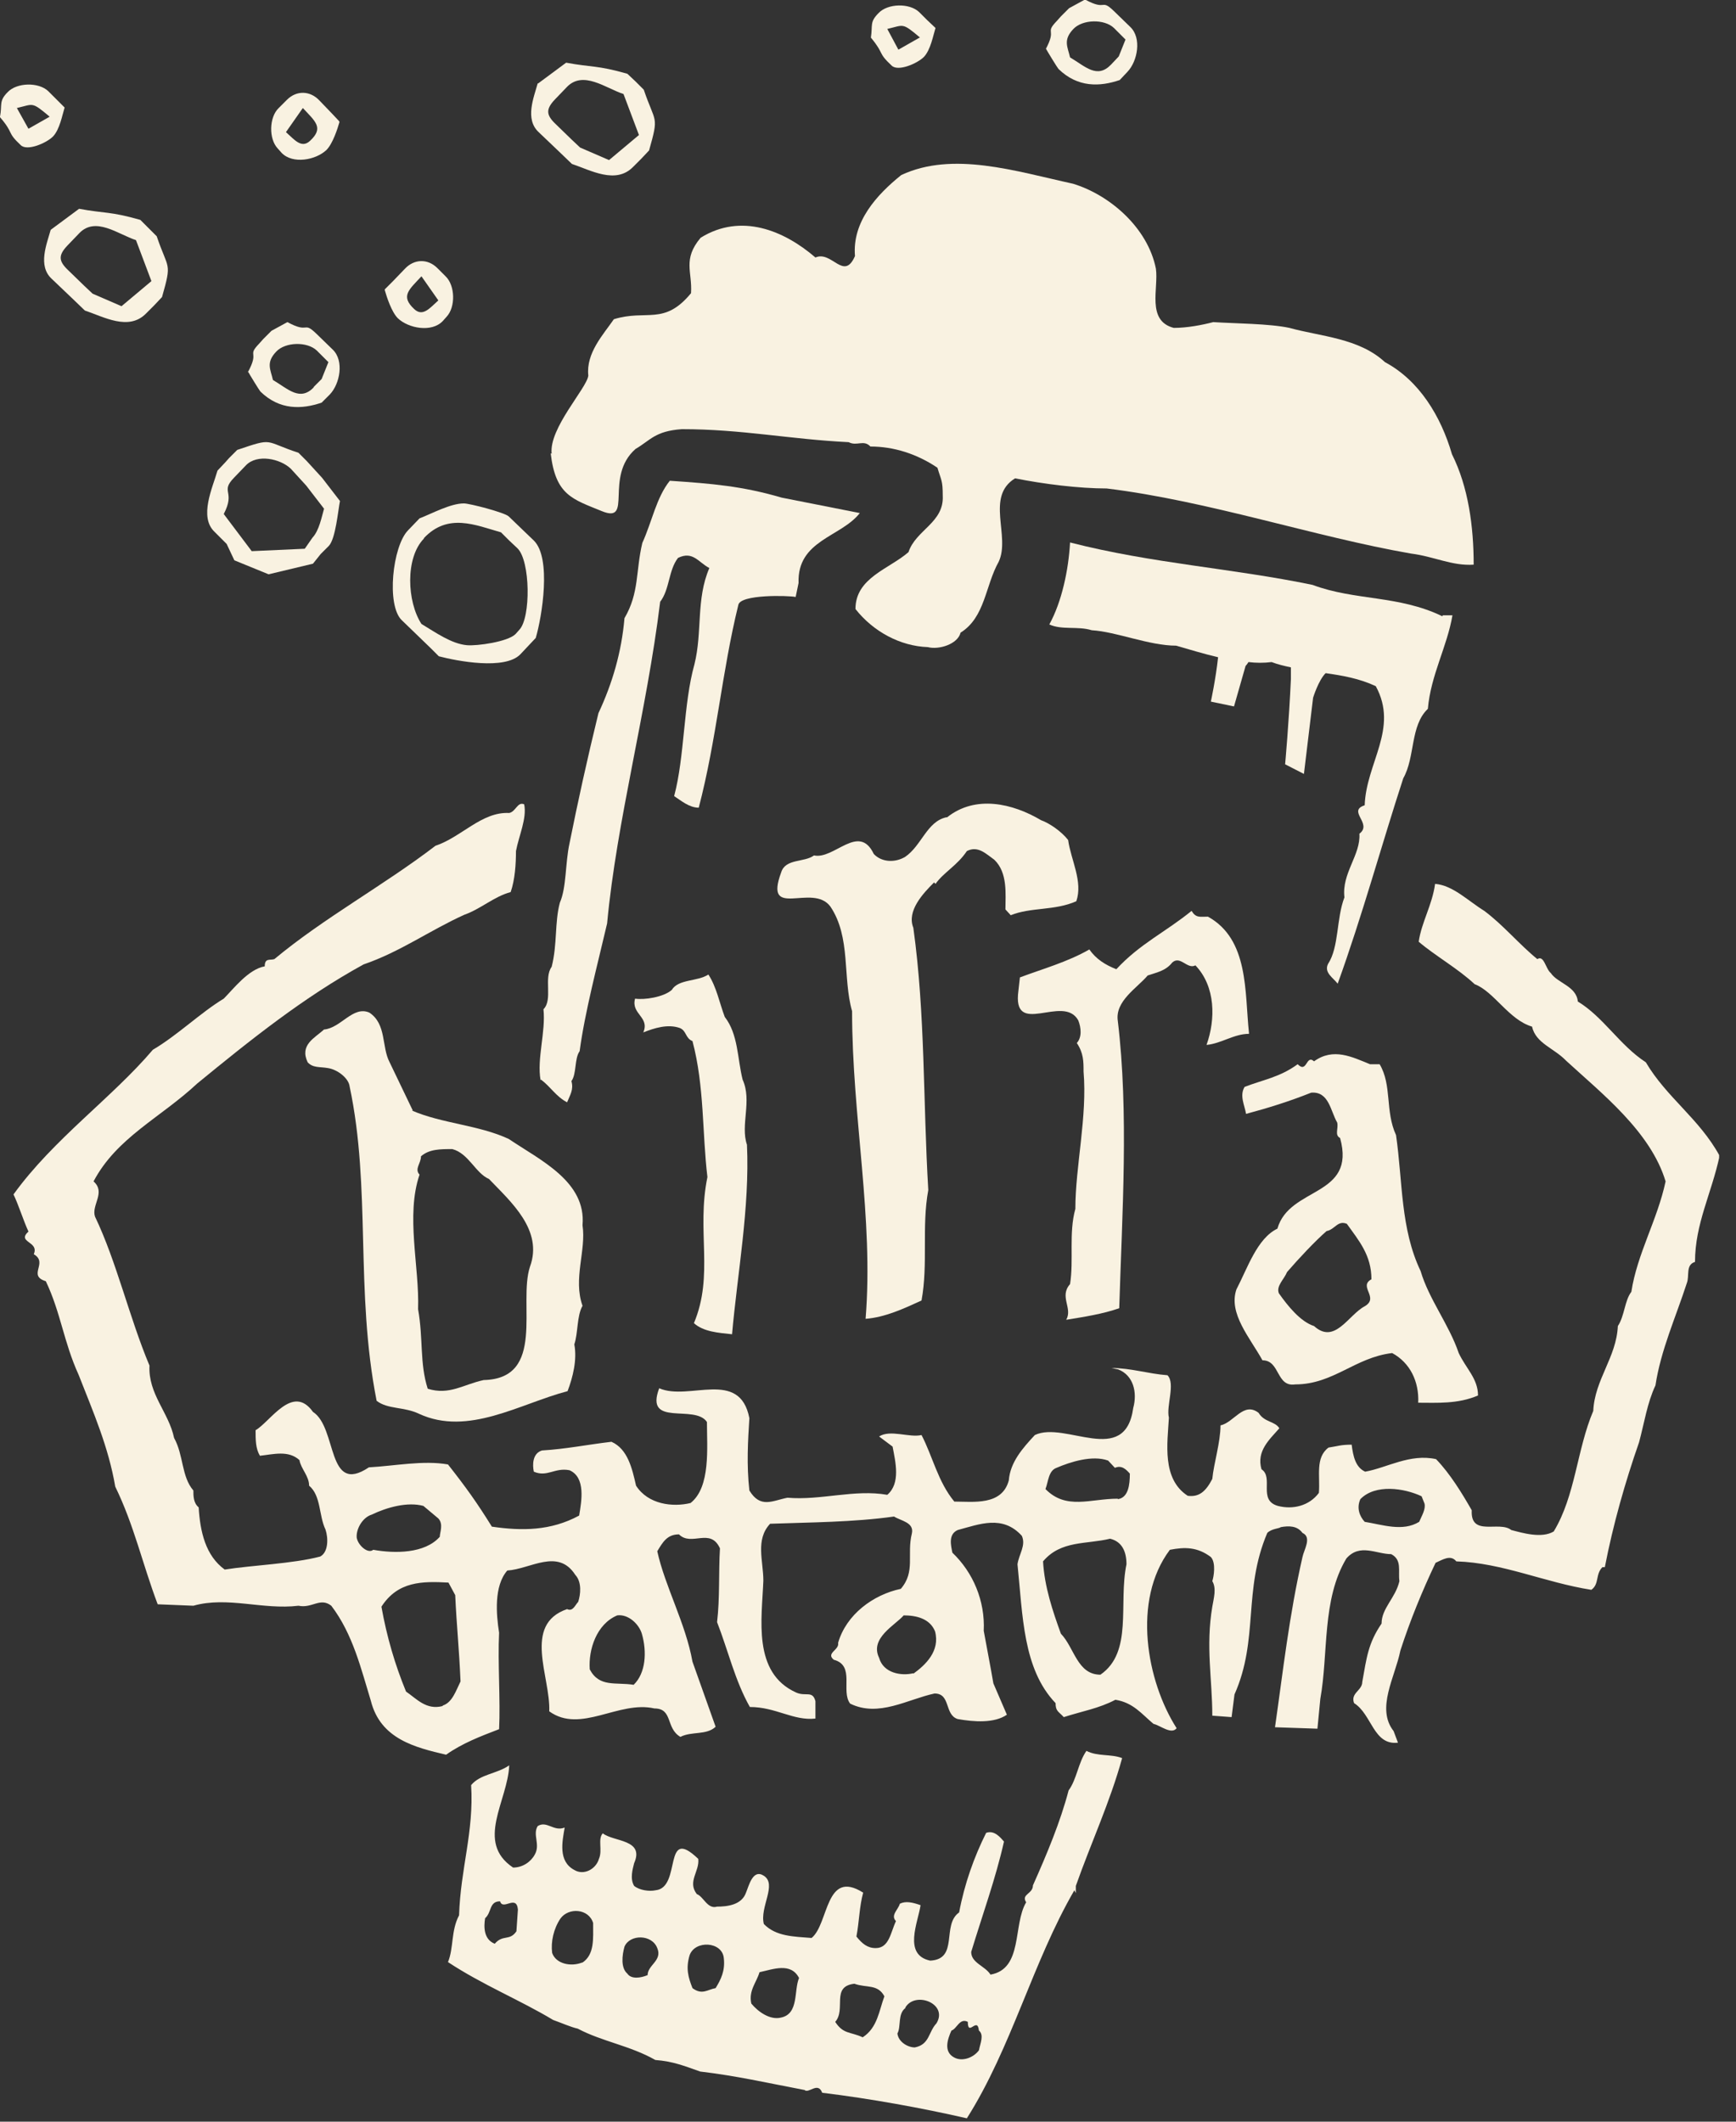
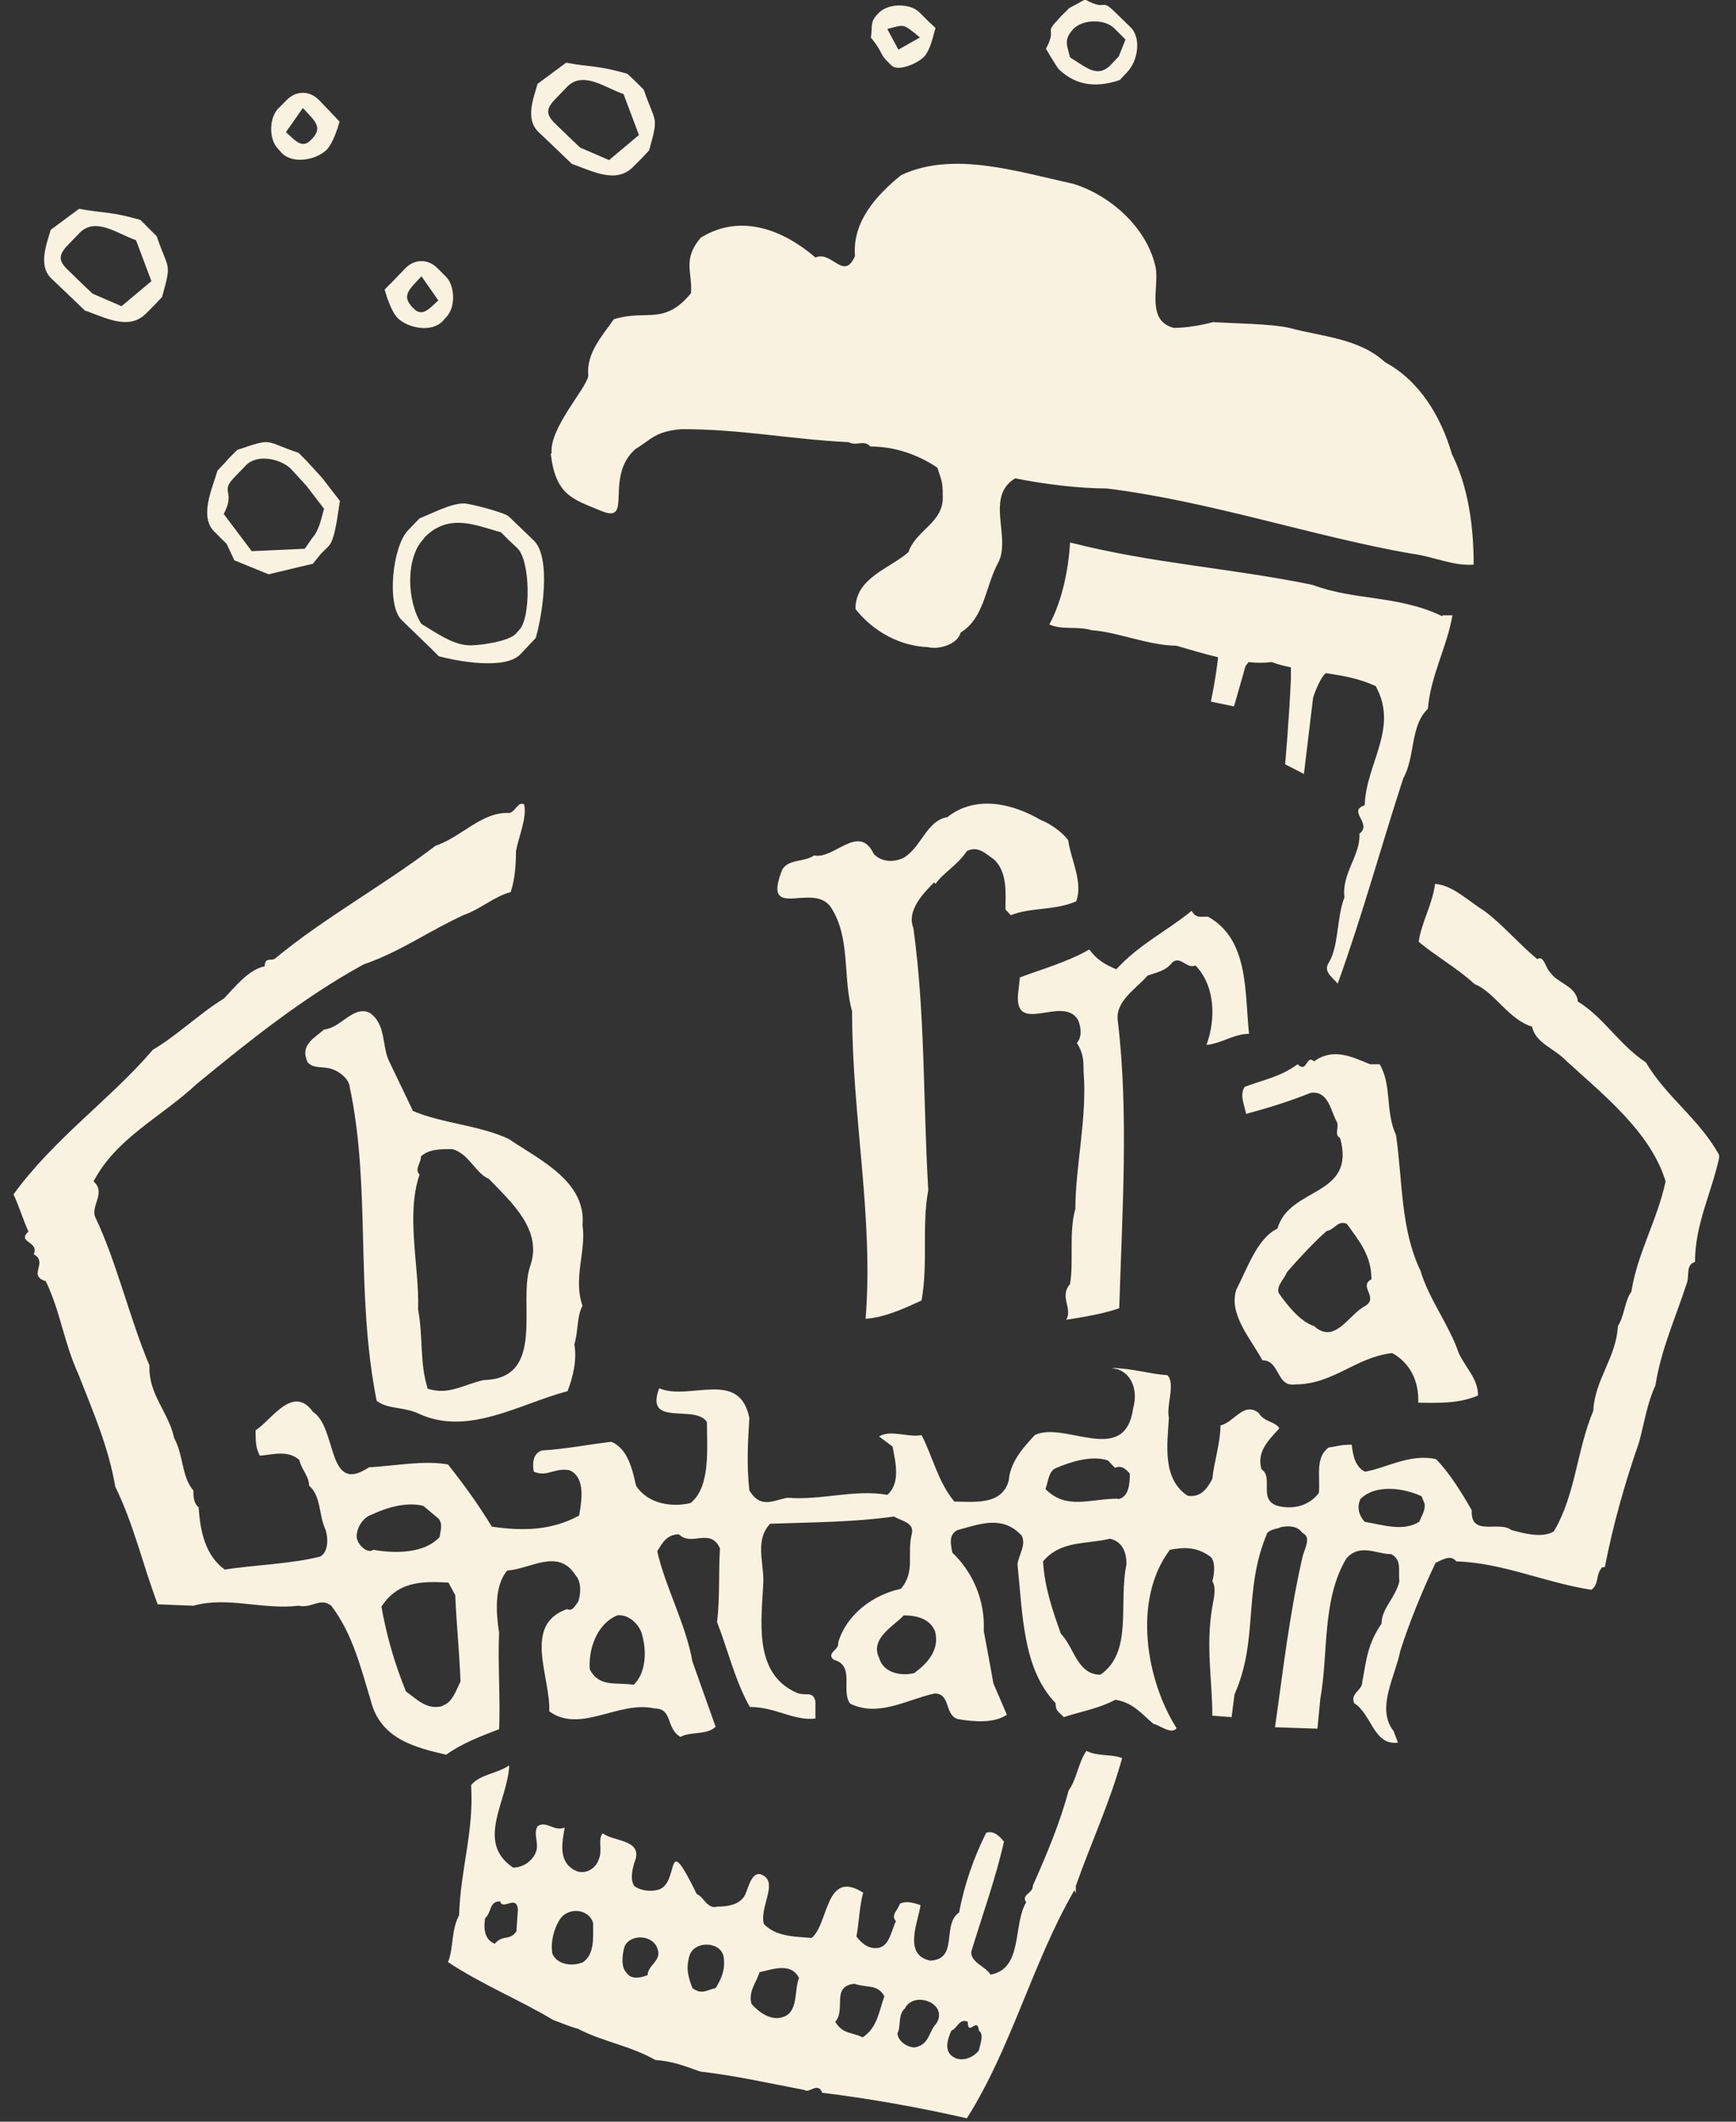
<svg xmlns="http://www.w3.org/2000/svg" width="36" height="44" viewBox="0 0 36 44" fill="none">
  <rect x="0" y="0" width="36" height="44" fill="#333333" stroke="none" />
  <g clip-path="url(#clip0_651_199)">
    <path d="M11.42 9.4C11.52 10.27 11.87 10.35 12.48 10.6C13.14 10.87 12.52 9.89 13.18 9.31C13.49 9.13 13.58 8.94 14.14 8.9C15.38 8.9 16.38 9.11 17.6 9.17C17.77 9.26 17.91 9.11 18.05 9.26C18.53 9.26 19.01 9.41 19.44 9.7C19.52 9.97 19.55 9.96 19.55 10.28C19.58 10.84 18.99 10.99 18.84 11.45C18.44 11.8 17.74 11.98 17.74 12.63C18.11 13.1 18.67 13.4 19.24 13.42C19.47 13.48 19.86 13.36 19.92 13.12C20.43 12.8 20.43 12.15 20.71 11.65C20.96 11.12 20.43 10.3 21.05 9.92C21.65 10.04 22.38 10.13 22.95 10.13C25.07 10.39 27.25 11.13 29.26 11.48C29.74 11.54 30.11 11.74 30.56 11.71C30.56 10.92 30.45 10.1 30.11 9.42C29.88 8.63 29.43 7.89 28.72 7.51C28.18 7.01 27.39 6.98 26.74 6.8C26.32 6.71 25.61 6.71 25.16 6.68C24.93 6.74 24.62 6.8 24.34 6.8C23.77 6.65 24.03 5.98 23.97 5.57C23.8 4.72 23.01 4.04 22.25 3.81C21.06 3.55 19.76 3.13 18.69 3.63C18.18 4.04 17.67 4.6 17.73 5.31C17.5 5.84 17.25 5.19 16.91 5.34C16.26 4.78 15.37 4.41 14.53 4.93C14.15 5.38 14.36 5.64 14.33 6.08C13.77 6.76 13.41 6.41 12.73 6.62C12.51 6.94 12.15 7.32 12.2 7.79C12.17 8.05 11.38 8.88 11.44 9.41" fill="#F9F2E1" />
-     <path d="M11.22 22.39C11.42 22.54 11.53 22.74 11.76 22.86C11.82 22.71 11.9 22.6 11.85 22.42C11.96 22.27 11.91 21.95 12.02 21.8C12.13 20.98 12.39 20.01 12.59 19.15C12.79 17.01 13.41 14.77 13.69 12.48C13.89 12.22 13.86 11.83 14.06 11.57C14.37 11.42 14.48 11.66 14.71 11.78C14.43 12.43 14.57 13.1 14.4 13.78C14.17 14.6 14.2 15.69 13.98 16.51C14.12 16.6 14.29 16.75 14.49 16.75C14.86 15.34 14.97 13.93 15.31 12.55C15.34 12.32 16.36 12.35 16.5 12.38L16.56 12.09C16.53 11.2 17.44 11.14 17.83 10.64L16.21 10.32C15.39 10.08 14.77 10.03 13.89 9.97C13.61 10.32 13.52 10.82 13.32 11.26C13.18 11.85 13.26 12.29 12.95 12.82C12.89 13.52 12.7 14.17 12.41 14.79C12.18 15.73 11.98 16.64 11.81 17.49C11.72 17.9 11.75 18.4 11.61 18.72C11.5 19.13 11.56 19.58 11.44 20.05C11.27 20.28 11.47 20.73 11.27 20.93C11.32 21.4 11.13 21.96 11.21 22.4" fill="#F9F2E1" />
    <path d="M29.43 31.56C29.09 31.77 28.67 31.62 28.3 31.56C28.19 31.44 28.13 31.27 28.21 31.09C28.52 30.77 29.12 30.86 29.48 31.03L29.54 31.18C29.57 31.3 29.48 31.44 29.43 31.56ZM23.18 31.08C22.61 31.08 22.11 31.32 21.68 30.88C21.74 30.73 21.74 30.5 21.91 30.44C22.19 30.32 22.65 30.17 22.98 30.29L23.12 30.44C23.26 30.38 23.35 30.47 23.43 30.56C23.43 30.79 23.4 31.06 23.18 31.09V31.08ZM22.82 34.73C22.34 34.73 22.28 34.17 22 33.88C21.83 33.41 21.66 32.91 21.63 32.38C22 31.94 22.53 32.03 23.02 31.91C23.27 31.97 23.36 32.18 23.36 32.44C23.19 33.26 23.5 34.26 22.82 34.73ZM18.94 34.7C18.69 34.76 18.32 34.7 18.23 34.38C18.03 33.97 18.57 33.7 18.74 33.5C18.99 33.5 19.28 33.56 19.39 33.83C19.5 34.24 19.19 34.53 18.94 34.71V34.7ZM13.14 34.94C12.77 34.88 12.43 35 12.23 34.62C12.2 34.21 12.37 33.68 12.8 33.5C13.03 33.47 13.25 33.68 13.31 33.88C13.42 34.26 13.39 34.7 13.14 34.94ZM9.18 35.38C8.84 35.47 8.64 35.23 8.42 35.08C8.19 34.52 8.02 33.94 7.91 33.32C8.25 32.79 8.76 32.79 9.3 32.82L9.44 33.08C9.47 33.73 9.52 34.17 9.55 34.87C9.46 35.05 9.38 35.31 9.18 35.37V35.38ZM7.4 31.91C7.37 31.73 7.51 31.47 7.71 31.41C8.02 31.26 8.45 31.14 8.78 31.23L9.09 31.49C9.2 31.61 9.12 31.78 9.12 31.87C8.81 32.22 8.19 32.22 7.74 32.14C7.63 32.23 7.43 32.05 7.4 31.9V31.91ZM33.28 32.5C33.45 31.62 33.7 30.74 33.99 29.91C34.1 29.5 34.16 29.09 34.33 28.73C34.44 28 34.75 27.32 34.98 26.61C35.04 26.46 34.95 26.23 35.15 26.17C35.15 25.38 35.49 24.76 35.66 23.97C35.24 23.2 34.56 22.76 34.13 22.03C33.59 21.68 33.25 21.09 32.72 20.77C32.69 20.45 32.3 20.39 32.16 20.18C32.05 20.09 32.02 19.8 31.88 19.89C31.51 19.59 31.17 19.18 30.78 18.89C30.44 18.68 30.13 18.36 29.76 18.33C29.7 18.77 29.48 19.12 29.42 19.53C29.76 19.82 30.24 20.09 30.58 20.41C30.98 20.56 31.29 21.15 31.77 21.29C31.85 21.64 32.22 21.73 32.48 22C33.22 22.68 34.23 23.47 34.54 24.5C34.37 25.3 33.95 26 33.83 26.79C33.69 26.97 33.69 27.29 33.55 27.5C33.52 28.15 33.07 28.61 33.04 29.26C32.7 30.06 32.67 31.02 32.22 31.76C31.97 31.91 31.57 31.79 31.34 31.73C31.09 31.53 30.49 31.88 30.52 31.32C30.32 30.97 30.07 30.56 29.78 30.26C29.24 30.14 28.76 30.44 28.31 30.52C28.11 30.43 28.06 30.2 28.03 29.96C27.8 29.96 27.75 29.99 27.55 30.02C27.27 30.23 27.38 30.61 27.35 30.96C27.15 31.23 26.81 31.31 26.5 31.23C26.08 31.11 26.42 30.64 26.16 30.47C26.05 30.09 26.33 29.85 26.53 29.62C26.44 29.47 26.22 29.5 26.1 29.3C25.79 29.06 25.59 29.5 25.31 29.56C25.31 29.91 25.17 30.35 25.14 30.67C25 30.94 24.86 31.05 24.63 31.02C24.09 30.67 24.21 29.93 24.24 29.4C24.18 29.16 24.38 28.69 24.21 28.52C23.81 28.49 23.45 28.37 23.05 28.37L23.19 28.4C23.5 28.52 23.59 28.87 23.5 29.2C23.33 30.43 22.09 29.46 21.46 29.76C21.21 30.03 20.95 30.32 20.92 30.7C20.78 31.23 20.18 31.14 19.79 31.14C19.45 30.73 19.34 30.2 19.11 29.76C18.86 29.82 18.46 29.64 18.23 29.79L18.51 30C18.57 30.32 18.68 30.76 18.4 31C17.72 30.88 17.02 31.12 16.33 31.06C16.02 31.12 15.77 31.29 15.54 30.91C15.48 30.38 15.51 29.88 15.54 29.41C15.34 28.38 14.29 29.06 13.67 28.79C13.36 29.61 14.41 29.11 14.66 29.49C14.66 30.02 14.74 30.84 14.32 31.17C13.95 31.26 13.44 31.2 13.19 30.81C13.11 30.46 13.02 30.05 12.68 29.9C12.17 29.96 11.74 30.05 11.24 30.08C11.04 30.14 11.04 30.38 11.07 30.52C11.35 30.64 11.5 30.43 11.81 30.49C12.15 30.64 12.06 31.13 12.01 31.43C11.42 31.75 10.82 31.75 10.2 31.66C9.89 31.16 9.66 30.84 9.29 30.37C8.78 30.28 8.19 30.4 7.65 30.43C6.77 31.02 7 29.61 6.49 29.28C6.07 28.69 5.61 29.48 5.3 29.66C5.3 29.86 5.3 30.04 5.39 30.19C5.67 30.16 5.98 30.07 6.21 30.28C6.24 30.46 6.41 30.61 6.41 30.81C6.66 31.02 6.61 31.43 6.75 31.72C6.81 31.9 6.81 32.19 6.64 32.28C6.07 32.43 5.22 32.46 4.66 32.55C4.26 32.26 4.15 31.76 4.12 31.26C4.01 31.17 4.01 31.02 4.01 30.91C3.76 30.62 3.81 30.18 3.61 29.82C3.5 29.29 3.07 28.91 3.1 28.32C2.68 27.32 2.42 26.17 1.97 25.23C1.89 24.99 2.2 24.73 1.94 24.5C2.42 23.59 3.33 23.18 4.09 22.47C5.2 21.56 6.3 20.68 7.54 20C8.3 19.74 8.92 19.29 9.63 18.97C9.97 18.85 10.25 18.59 10.59 18.5C10.68 18.24 10.7 17.91 10.7 17.65C10.76 17.33 10.93 16.97 10.87 16.68C10.73 16.62 10.7 16.83 10.56 16.86C9.99 16.83 9.57 17.36 9.03 17.54C7.96 18.36 6.71 19.04 5.69 19.89C5.6 19.92 5.49 19.86 5.49 20.04C5.15 20.1 4.84 20.51 4.64 20.71C4.16 21 3.68 21.47 3.17 21.77C2.32 22.77 1.11 23.62 0.28 24.77C0.39 25 0.48 25.3 0.59 25.54C0.34 25.77 0.82 25.74 0.7 26.01C1.01 26.19 0.56 26.45 0.95 26.57C1.26 27.22 1.32 27.83 1.63 28.51C1.94 29.3 2.25 30.01 2.39 30.83C2.78 31.63 2.95 32.42 3.27 33.27L4.01 33.3C4.72 33.1 5.45 33.39 6.19 33.3C6.47 33.36 6.64 33.12 6.87 33.3C7.32 33.89 7.49 34.62 7.69 35.27C7.89 36.07 8.62 36.24 9.25 36.39C9.59 36.15 9.96 36.01 10.35 35.86C10.38 35.27 10.32 34.48 10.35 33.86C10.29 33.48 10.24 32.89 10.52 32.57C11 32.54 11.57 32.1 11.93 32.66C12.07 32.81 12.04 33.07 11.99 33.22C11.93 33.28 11.88 33.43 11.76 33.37C10.83 33.69 11.42 34.78 11.39 35.49C12.04 35.96 12.83 35.26 13.57 35.43C13.96 35.43 13.8 35.84 14.11 36.02C14.34 35.9 14.65 35.99 14.84 35.81L14.36 34.46C14.22 33.67 13.79 32.9 13.63 32.17C13.74 31.99 13.83 31.82 14.08 31.82C14.34 32.08 14.73 31.67 14.93 32.11C14.9 32.61 14.93 33.14 14.87 33.64C15.1 34.23 15.24 34.85 15.55 35.4C16.09 35.4 16.45 35.69 16.91 35.64V35.28C16.85 35.05 16.71 35.19 16.51 35.1C15.6 34.69 15.8 33.57 15.83 32.78C15.83 32.37 15.66 31.93 15.97 31.6C16.79 31.57 17.69 31.57 18.54 31.45C18.68 31.54 18.96 31.57 18.91 31.8C18.8 32.24 18.99 32.59 18.68 32.95C18.11 33.07 17.55 33.48 17.38 34.07C17.41 34.22 17.12 34.28 17.29 34.42C17.74 34.54 17.43 35.07 17.63 35.33C18.22 35.62 18.82 35.24 19.38 35.12C19.72 35.12 19.58 35.56 19.86 35.65C20.2 35.71 20.62 35.74 20.88 35.56L20.6 34.91C20.54 34.56 20.46 34.15 20.4 33.82C20.43 33.2 20.18 32.61 19.75 32.2C19.72 32.05 19.66 31.82 19.86 31.73C20.31 31.61 20.79 31.41 21.19 31.85C21.28 32.05 21.13 32.23 21.1 32.44C21.21 33.5 21.21 34.61 21.89 35.32C21.89 35.49 21.95 35.49 22.06 35.61C22.43 35.49 22.79 35.43 23.13 35.25C23.5 35.31 23.67 35.54 23.92 35.75C24.06 35.78 24.29 35.98 24.4 35.84C23.78 34.87 23.47 33.19 24.26 32.14C24.57 32.08 24.83 32.08 25.11 32.29C25.22 32.41 25.17 32.7 25.14 32.79C25.23 32.94 25.17 33.14 25.14 33.32C25 34.15 25.14 34.82 25.14 35.58L25.54 35.61L25.6 35.14C26.11 33.99 25.77 32.99 26.28 31.79C26.37 31.7 26.53 31.7 26.56 31.67C26.73 31.64 26.9 31.64 27.01 31.79C27.21 31.88 27.04 32.14 27.01 32.29C26.73 33.52 26.61 34.64 26.44 35.82L27.32 35.85L27.38 35.23C27.55 34.29 27.41 33.17 27.92 32.32C28.2 32 28.54 32.23 28.85 32.23C29.08 32.35 28.99 32.58 29.02 32.79C28.94 33.14 28.65 33.35 28.65 33.67C28.37 34.08 28.34 34.38 28.25 34.88C28.25 35.06 28 35.11 28.08 35.32C28.45 35.55 28.48 36.2 28.99 36.14L28.9 35.9C28.53 35.43 28.93 34.78 29.04 34.23C29.24 33.61 29.49 33 29.77 32.41C29.91 32.35 30.08 32.23 30.2 32.38C31.16 32.41 32.04 32.82 33 32.97C33.17 32.85 33.08 32.65 33.23 32.5H33.28Z" fill="#F9F2E1" />
    <path d="M19.62 16.95C19.22 17.04 19.11 17.54 18.77 17.77C18.57 17.89 18.29 17.89 18.12 17.71C17.81 17.06 17.3 17.83 16.88 17.74C16.68 17.89 16.29 17.8 16.2 18.09C15.83 19.09 16.85 18.3 17.22 18.8C17.65 19.44 17.47 20.27 17.67 20.97C17.67 23.17 18.12 25.26 17.95 27.35C18.35 27.32 18.74 27.14 19.11 26.97C19.25 26.21 19.11 25.44 19.25 24.68C19.14 22.83 19.19 21.04 18.94 19.24C18.8 18.89 19.14 18.53 19.37 18.3L19.4 18.33C19.57 18.09 19.85 17.95 20.05 17.65C20.28 17.53 20.45 17.71 20.62 17.83C20.9 18.1 20.85 18.54 20.85 18.86L20.96 18.98C21.38 18.81 21.87 18.89 22.32 18.69C22.46 18.28 22.21 17.84 22.15 17.42C22.01 17.24 21.76 17.07 21.59 17.01C21 16.66 20.23 16.48 19.64 16.95" fill="#F9F2E1" />
    <path d="M25.9 21.42C25.81 20.57 25.9 19.48 25.05 19.01C24.88 19.01 24.8 19.04 24.71 18.89C24.17 19.33 23.64 19.57 23.15 20.1C22.92 20.01 22.73 19.89 22.59 19.69C22.14 19.95 21.6 20.1 21.15 20.27L21.12 20.54C20.98 21.54 22.05 20.6 22.36 21.16C22.42 21.31 22.44 21.51 22.33 21.63C22.47 21.84 22.47 22.01 22.47 22.22C22.55 23.16 22.3 24.19 22.3 25.07C22.16 25.57 22.27 26.13 22.19 26.63C21.96 26.89 22.25 27.13 22.11 27.37C22.48 27.31 22.87 27.25 23.21 27.13C23.27 25.16 23.41 23.08 23.18 21.17C23.12 20.76 23.58 20.49 23.8 20.23C23.97 20.17 24.17 20.14 24.31 19.96C24.48 19.81 24.62 20.11 24.79 20.02C25.21 20.46 25.21 21.14 25.02 21.67C25.33 21.64 25.59 21.44 25.9 21.44" fill="#F9F2E1" />
-     <path d="M15.18 27.68C15.29 26.42 15.55 25.04 15.49 23.74C15.35 23.33 15.6 22.83 15.4 22.39C15.29 21.95 15.31 21.45 15.03 21.09C14.92 20.8 14.86 20.47 14.69 20.21C14.46 20.36 14.07 20.3 13.93 20.53C13.76 20.68 13.36 20.74 13.17 20.71C13.08 21.03 13.48 21.09 13.34 21.41C13.57 21.32 13.85 21.23 14.1 21.32C14.24 21.38 14.21 21.53 14.36 21.59C14.61 22.53 14.56 23.5 14.67 24.41C14.44 25.53 14.81 26.44 14.39 27.44C14.59 27.62 14.9 27.64 15.18 27.67" fill="#F9F2E1" />
    <path d="M10.99 26.27C10.74 27.03 11.33 28.59 10.03 28.62C9.61 28.71 9.32 28.94 8.87 28.8C8.7 28.27 8.78 27.77 8.67 27.15C8.7 26.27 8.41 25.21 8.7 24.36C8.59 24.24 8.73 24.13 8.73 23.98C8.9 23.83 9.13 23.83 9.38 23.83C9.72 23.92 9.86 24.33 10.14 24.45C10.59 24.92 11.27 25.51 10.99 26.27ZM8.56 23.03L8.08 22.03C7.91 21.71 8.02 21.24 7.66 21C7.32 20.85 7.07 21.32 6.72 21.35C6.52 21.53 6.21 21.67 6.38 22.03C6.49 22.15 6.63 22.12 6.8 22.15C7 22.18 7.23 22.36 7.25 22.53C7.7 24.65 7.36 26.76 7.81 29.05C8.04 29.23 8.38 29.17 8.69 29.32C9.71 29.79 10.78 29.11 11.77 28.85C11.88 28.56 11.97 28.2 11.91 27.88C11.99 27.64 11.96 27.29 12.08 27.08C11.88 26.52 12.16 25.93 12.08 25.41C12.16 24.5 11.2 24.06 10.55 23.62C9.93 23.33 9.16 23.3 8.54 23.03H8.56Z" fill="#F9F2E1" />
    <path d="M28.3 27.09C27.96 27.27 27.68 27.89 27.25 27.5C26.97 27.41 26.71 27.09 26.52 26.82C26.46 26.67 26.63 26.53 26.69 26.38C26.94 26.09 27.28 25.73 27.51 25.53C27.68 25.5 27.74 25.3 27.93 25.38C28.18 25.73 28.44 26.03 28.44 26.53C28.16 26.68 28.61 26.91 28.3 27.09ZM30.65 28.94C30.65 28.59 30.4 28.38 30.25 28.06C30.05 27.47 29.63 26.94 29.46 26.36C29.04 25.48 29.09 24.51 28.95 23.54C28.72 23.04 28.87 22.51 28.61 22.07H28.41C28.04 21.92 27.65 21.72 27.25 22.01C27.08 21.86 27.11 22.27 26.91 22.07C26.54 22.34 26.2 22.39 25.81 22.54C25.7 22.72 25.81 22.92 25.84 23.1C26.29 22.98 26.74 22.84 27.19 22.66C27.56 22.63 27.59 23.04 27.73 23.28C27.76 23.4 27.67 23.54 27.79 23.6C28.13 24.83 26.74 24.6 26.49 25.48C26.07 25.68 25.87 26.3 25.64 26.74C25.47 27.24 25.92 27.74 26.18 28.21C26.55 28.21 26.46 28.77 26.86 28.71C27.65 28.71 28.1 28.15 28.87 28.06C29.24 28.26 29.43 28.65 29.41 29.09C29.8 29.09 30.23 29.12 30.65 28.94Z" fill="#F9F2E1" />
-     <path d="M14.3 40.55C14.41 40.23 14.98 40.26 15.01 40.61C15.04 40.87 14.95 41.05 14.84 41.23C14.67 41.26 14.56 41.38 14.36 41.23C14.27 41 14.22 40.82 14.3 40.55ZM13.43 40.96C13.29 41.02 13.09 41.05 13.01 40.93C12.87 40.81 12.9 40.55 12.95 40.37C13.06 40.11 13.52 40.11 13.63 40.4C13.74 40.66 13.43 40.75 13.43 40.96ZM12.07 40.7C11.84 40.79 11.53 40.73 11.45 40.5C11.42 40.27 11.48 40 11.62 39.79C11.79 39.55 12.21 39.58 12.3 39.88C12.3 40.21 12.33 40.53 12.08 40.7H12.07ZM10.71 40.05C10.57 40.26 10.43 40.11 10.26 40.31C10.03 40.22 10.03 39.96 10.06 39.78C10.2 39.66 10.14 39.43 10.37 39.43C10.43 39.63 10.71 39.28 10.74 39.6L10.71 40.04V40.05ZM15.75 40.9C16.03 40.84 16.4 40.69 16.57 41.02C16.46 41.28 16.57 41.76 16.2 41.84C15.97 41.9 15.72 41.72 15.58 41.55C15.52 41.28 15.69 41.11 15.75 40.9ZM17.72 41.14C17.97 41.23 18.2 41.14 18.34 41.4C18.23 41.69 18.2 42.05 17.89 42.25C17.63 42.13 17.49 42.19 17.32 41.93C17.55 41.67 17.23 41.2 17.71 41.14H17.72ZM18.77 41.64C18.97 41.28 19.67 41.55 19.42 41.96C19.25 42.14 19.28 42.4 18.97 42.46C18.83 42.46 18.63 42.35 18.61 42.17C18.69 42.03 18.61 41.76 18.78 41.64H18.77ZM19.73 42.11C19.84 42.08 19.9 41.84 20.07 41.93C20.07 42.25 20.27 41.81 20.3 42.11C20.41 42.2 20.33 42.37 20.3 42.52C20.19 42.67 19.96 42.76 19.79 42.67C19.56 42.55 19.65 42.29 19.73 42.11ZM16.68 43.34C16.77 43.43 16.96 43.16 17.05 43.4C18.04 43.52 19.14 43.72 20.05 43.93C20.98 42.46 21.41 40.7 22.28 39.2L22.31 39.26V39.11C22.62 38.23 23.02 37.37 23.27 36.46C23.04 36.37 22.76 36.43 22.53 36.31C22.36 36.55 22.33 36.9 22.16 37.13C21.99 37.78 21.71 38.45 21.42 39.1C21.42 39.28 21.17 39.28 21.28 39.45C21 39.92 21.22 40.83 20.54 40.95C20.43 40.77 20.14 40.71 20.14 40.48C20.37 39.72 20.65 38.95 20.82 38.19C20.74 38.1 20.62 37.95 20.45 38.01C20.2 38.51 20 39.07 19.89 39.66C19.52 39.92 19.89 40.63 19.29 40.66C18.72 40.54 19.04 39.86 19.09 39.51C18.92 39.45 18.78 39.42 18.66 39.48C18.63 39.6 18.46 39.72 18.58 39.84C18.47 40.07 18.44 40.4 18.16 40.4C17.99 40.4 17.88 40.31 17.76 40.16C17.82 39.84 17.82 39.54 17.9 39.25C17.11 38.75 17.19 39.9 16.83 40.19C16.46 40.16 16.09 40.16 15.84 39.9C15.75 39.55 16.12 39.08 15.84 38.9C15.61 38.75 15.53 39.11 15.47 39.25C15.38 39.51 15.07 39.54 14.87 39.54C14.67 39.6 14.59 39.33 14.45 39.28C14.25 39.02 14.51 38.81 14.48 38.55C13.74 37.84 14.14 39.14 13.6 39.2C13.46 39.23 13.26 39.2 13.15 39.11C13.06 38.96 13.12 38.76 13.15 38.64C13.37 38.14 12.73 38.2 12.5 38.02C12.39 38.14 12.5 38.37 12.42 38.55C12.36 38.76 12.11 38.9 11.91 38.78C11.57 38.6 11.66 38.19 11.71 37.9C11.48 37.99 11.34 37.75 11.15 37.87C11.04 38.05 11.21 38.25 11.09 38.46C11.01 38.61 10.84 38.73 10.64 38.73C9.85 38.2 10.53 37.35 10.56 36.61C10.3 36.79 9.96 36.79 9.77 37.02C9.83 37.99 9.55 38.75 9.52 39.72C9.35 40.04 9.41 40.4 9.29 40.69C10 41.16 10.79 41.48 11.47 41.89C11.64 41.95 11.84 42.04 11.98 42.07C12.49 42.34 13.06 42.42 13.59 42.72C13.96 42.75 14.18 42.84 14.52 42.96C15.28 43.05 15.88 43.19 16.67 43.34H16.68Z" fill="#F9F2E1" />
+     <path d="M14.3 40.55C14.41 40.23 14.98 40.26 15.01 40.61C15.04 40.87 14.95 41.05 14.84 41.23C14.67 41.26 14.56 41.38 14.36 41.23C14.27 41 14.22 40.82 14.3 40.55ZM13.43 40.96C13.29 41.02 13.09 41.05 13.01 40.93C12.87 40.81 12.9 40.55 12.95 40.37C13.06 40.11 13.52 40.11 13.63 40.4C13.74 40.66 13.43 40.75 13.43 40.96ZM12.07 40.7C11.84 40.79 11.53 40.73 11.45 40.5C11.42 40.27 11.48 40 11.62 39.79C11.79 39.55 12.21 39.58 12.3 39.88C12.3 40.21 12.33 40.53 12.08 40.7H12.07ZM10.71 40.05C10.57 40.26 10.43 40.11 10.26 40.31C10.03 40.22 10.03 39.96 10.06 39.78C10.2 39.66 10.14 39.43 10.37 39.43C10.43 39.63 10.71 39.28 10.74 39.6L10.71 40.04V40.05ZM15.75 40.9C16.03 40.84 16.4 40.69 16.57 41.02C16.46 41.28 16.57 41.76 16.2 41.84C15.97 41.9 15.72 41.72 15.58 41.55C15.52 41.28 15.69 41.11 15.75 40.9ZM17.72 41.14C17.97 41.23 18.2 41.14 18.34 41.4C18.23 41.69 18.2 42.05 17.89 42.25C17.63 42.13 17.49 42.19 17.32 41.93C17.55 41.67 17.23 41.2 17.71 41.14H17.72ZM18.77 41.64C18.97 41.28 19.67 41.55 19.42 41.96C19.25 42.14 19.28 42.4 18.97 42.46C18.83 42.46 18.63 42.35 18.61 42.17C18.69 42.03 18.61 41.76 18.78 41.64H18.77ZM19.73 42.11C19.84 42.08 19.9 41.84 20.07 41.93C20.07 42.25 20.27 41.81 20.3 42.11C20.41 42.2 20.33 42.37 20.3 42.52C20.19 42.67 19.96 42.76 19.79 42.67C19.56 42.55 19.65 42.29 19.73 42.11ZM16.68 43.34C16.77 43.43 16.96 43.16 17.05 43.4C18.04 43.52 19.14 43.72 20.05 43.93C20.98 42.46 21.41 40.7 22.28 39.2L22.31 39.26V39.11C22.62 38.23 23.02 37.37 23.27 36.46C23.04 36.37 22.76 36.43 22.53 36.31C22.36 36.55 22.33 36.9 22.16 37.13C21.99 37.78 21.71 38.45 21.42 39.1C21.42 39.28 21.17 39.28 21.28 39.45C21 39.92 21.22 40.83 20.54 40.95C20.43 40.77 20.14 40.71 20.14 40.48C20.37 39.72 20.65 38.95 20.82 38.19C20.74 38.1 20.62 37.95 20.45 38.01C20.2 38.51 20 39.07 19.89 39.66C19.52 39.92 19.89 40.63 19.29 40.66C18.72 40.54 19.04 39.86 19.09 39.51C18.92 39.45 18.78 39.42 18.66 39.48C18.63 39.6 18.46 39.72 18.58 39.84C18.47 40.07 18.44 40.4 18.16 40.4C17.99 40.4 17.88 40.31 17.76 40.16C17.82 39.84 17.82 39.54 17.9 39.25C17.11 38.75 17.19 39.9 16.83 40.19C16.46 40.16 16.09 40.16 15.84 39.9C15.75 39.55 16.12 39.08 15.84 38.9C15.61 38.75 15.53 39.11 15.47 39.25C15.38 39.51 15.07 39.54 14.87 39.54C14.67 39.6 14.59 39.33 14.45 39.28C13.74 37.84 14.14 39.14 13.6 39.2C13.46 39.23 13.26 39.2 13.15 39.11C13.06 38.96 13.12 38.76 13.15 38.64C13.37 38.14 12.73 38.2 12.5 38.02C12.39 38.14 12.5 38.37 12.42 38.55C12.36 38.76 12.11 38.9 11.91 38.78C11.57 38.6 11.66 38.19 11.71 37.9C11.48 37.99 11.34 37.75 11.15 37.87C11.04 38.05 11.21 38.25 11.09 38.46C11.01 38.61 10.84 38.73 10.64 38.73C9.85 38.2 10.53 37.35 10.56 36.61C10.3 36.79 9.96 36.79 9.77 37.02C9.83 37.99 9.55 38.75 9.52 39.72C9.35 40.04 9.41 40.4 9.29 40.69C10 41.16 10.79 41.48 11.47 41.89C11.64 41.95 11.84 42.04 11.98 42.07C12.49 42.34 13.06 42.42 13.59 42.72C13.96 42.75 14.18 42.84 14.52 42.96C15.28 43.05 15.88 43.19 16.67 43.34H16.68Z" fill="#F9F2E1" />
    <path d="M29.91 12.78C29 12.34 28.1 12.46 27.22 12.13C25.53 11.78 23.91 11.69 22.19 11.25C22.16 11.81 22.02 12.48 21.76 12.95C22.02 13.07 22.35 12.98 22.64 13.07C23.15 13.1 23.83 13.39 24.39 13.39C24.67 13.47 24.96 13.56 25.26 13.63C25.21 14.09 25.11 14.55 25.11 14.55L25.59 14.65L25.83 13.81C25.83 13.81 25.86 13.78 25.89 13.73C26.05 13.75 26.21 13.75 26.37 13.73C26.5 13.78 26.63 13.81 26.77 13.84C26.77 13.91 26.77 13.99 26.77 14.08C26.73 14.97 26.65 15.85 26.65 15.85L27.04 16.05L27.23 14.47C27.23 14.47 27.34 14.11 27.49 13.96C27.84 14.01 28.19 14.07 28.53 14.23C29.01 15.11 28.33 15.82 28.3 16.7C27.93 16.82 28.47 17.08 28.19 17.29C28.22 17.73 27.82 18.11 27.88 18.61C27.71 19.05 27.77 19.64 27.54 19.99C27.45 20.17 27.65 20.28 27.74 20.4C28.25 18.99 28.65 17.52 29.1 16.14C29.35 15.7 29.24 15.05 29.61 14.7C29.67 14 30.01 13.41 30.12 12.76H29.92L29.91 12.78Z" fill="#F9F2E1" />
    <path fill-rule="evenodd" clip-rule="evenodd" d="M1.06 4.76L1.64 4.33C2.18 4.43 2.28 4.38 2.91 4.56L3.08 4.73L3.25 4.9C3.49 5.61 3.57 5.42 3.36 6.16L3.2 6.33L3.03 6.5C2.67 6.87 2.15 6.57 1.76 6.44L1.5 6.19L1.07 5.78C0.78 5.51 0.97 5.06 1.05 4.77M1.65 4.83L1.4 5.09C1.21 5.29 1.21 5.41 1.41 5.6L1.75 5.93L1.92 6.09L2.52 6.35L3.14 5.83L2.82 4.98C2.45 4.86 1.98 4.48 1.64 4.84L1.65 4.83Z" fill="#F9F2E1" />
    <path fill-rule="evenodd" clip-rule="evenodd" d="M8.45 11.01L8.7 10.75C8.96 10.65 9.34 10.44 9.62 10.44C9.74 10.44 10.47 10.63 10.55 10.71L11.07 11.21C11.44 11.57 11.24 12.79 11.11 13.23L10.95 13.4L10.79 13.57C10.47 13.9 9.48 13.71 9.1 13.61L8.93 13.44L8.33 12.86C8.01 12.55 8.14 11.33 8.46 11M8.79 11.17C8.4 11.57 8.44 12.48 8.74 12.94C9.04 13.12 9.36 13.35 9.68 13.38C9.89 13.4 10.53 13.31 10.69 13.15L10.77 13.06C11.01 12.81 11 11.63 10.73 11.37L10.56 11.21L10.39 11.04C9.86 10.89 9.29 10.63 8.79 11.16V11.17Z" fill="#F9F2E1" />
-     <path fill-rule="evenodd" clip-rule="evenodd" d="M0 2.42C0.05 2.17 -0.03 2.1 0.16 1.91C0.35 1.71 0.8 1.7 1 1.89L1.17 2.06L1.34 2.23C1.29 2.39 1.24 2.68 1.1 2.83C0.96 2.97 0.56 3.14 0.43 3.01C0.13 2.73 0.3 2.78 0 2.43M1.03 2.42C0.65 2.1 0.7 2.16 0.35 2.24L0.59 2.67L1.03 2.42Z" fill="#F9F2E1" />
    <path fill-rule="evenodd" clip-rule="evenodd" d="M7.98 6L8.15 5.83L8.4 5.57C8.59 5.37 8.87 5.36 9.07 5.56L9.24 5.73C9.44 5.92 9.45 6.37 9.26 6.57L9.18 6.66C8.95 6.9 8.47 6.81 8.25 6.6C8.12 6.47 8.02 6.16 7.98 6.02M8.74 5.73C8.48 6.01 8.3 6.14 8.59 6.41C8.77 6.58 8.92 6.38 9.09 6.23L8.74 5.73Z" fill="#F9F2E1" />
    <path fill-rule="evenodd" clip-rule="evenodd" d="M4.7 11.28L4.45 11.03C4.12 10.72 4.41 10.11 4.51 9.76L4.67 9.59L4.75 9.5L4.92 9.33C5.69 9.07 5.46 9.15 6.19 9.39L6.36 9.56L6.68 9.91L7.05 10.39C7.01 10.59 6.96 11.17 6.82 11.32L6.65 11.49L6.49 11.69L5.57 11.91L4.86 11.62L4.7 11.28ZM5.22 11.43L6.32 11.38L6.48 11.15C6.62 11 6.67 10.72 6.72 10.55L6.35 10.07L6.03 9.72C5.81 9.51 5.33 9.41 5.1 9.65L4.85 9.91C4.56 10.21 4.89 10.18 4.64 10.66L5.22 11.43Z" fill="#F9F2E1" />
-     <path fill-rule="evenodd" clip-rule="evenodd" d="M5.14 7.72C5.39 7.26 5.11 7.4 5.38 7.12L5.46 7.03L5.63 6.86L5.96 6.68C6.42 6.93 6.28 6.65 6.56 6.92L6.9 7.25C7.14 7.48 7.05 7.96 6.84 8.18L6.67 8.35C6.26 8.49 5.8 8.51 5.4 8.12C5.38 8.1 5.16 7.74 5.14 7.7M6.5 8.03L6.67 7.86L6.81 7.51L6.57 7.27C6.37 7.08 5.92 7.09 5.73 7.29C5.51 7.52 5.61 7.66 5.66 7.88C5.98 8.07 6.22 8.33 6.51 8.03H6.5Z" fill="#F9F2E1" />
    <path fill-rule="evenodd" clip-rule="evenodd" d="M11.16 1.73L11.74 1.3C12.28 1.4 12.38 1.35 13.01 1.53L13.18 1.69L13.35 1.86C13.59 2.57 13.67 2.38 13.46 3.12L13.3 3.29L13.13 3.46C12.77 3.83 12.25 3.53 11.86 3.4L11.6 3.15L11.17 2.74C10.88 2.47 11.07 2.02 11.15 1.73M11.76 1.8L11.51 2.06C11.32 2.26 11.32 2.38 11.52 2.57L11.86 2.9L12.03 3.06L12.63 3.32L13.25 2.8L12.93 1.95C12.56 1.83 12.09 1.45 11.75 1.81L11.76 1.8Z" fill="#F9F2E1" />
    <path fill-rule="evenodd" clip-rule="evenodd" d="M18.06 0.78C18.1 0.52 18.03 0.46 18.22 0.27C18.41 0.07 18.86 0.06 19.06 0.25L19.23 0.42L19.4 0.58C19.35 0.74 19.3 1.03 19.16 1.18C19.02 1.32 18.62 1.49 18.49 1.36C18.19 1.08 18.35 1.13 18.06 0.78ZM19.08 0.78C18.7 0.46 18.75 0.52 18.4 0.6L18.63 1.03L19.07 0.78H19.08Z" fill="#F9F2E1" />
    <path fill-rule="evenodd" clip-rule="evenodd" d="M21.68 1.03C21.93 0.57 21.65 0.71 21.92 0.43L22 0.34L22.17 0.17L22.5 -0.01C22.96 0.24 22.82 -0.04 23.1 0.23L23.44 0.56C23.68 0.79 23.59 1.27 23.38 1.49L23.22 1.66C22.81 1.8 22.35 1.82 21.95 1.43C21.93 1.41 21.71 1.05 21.69 1.01M23.04 1.34L23.2 1.17L23.34 0.82L23.1 0.58C22.9 0.39 22.45 0.4 22.26 0.6C22.04 0.83 22.14 0.97 22.19 1.19C22.51 1.38 22.75 1.64 23.04 1.34Z" fill="#F9F2E1" />
    <path fill-rule="evenodd" clip-rule="evenodd" d="M7.03 2.51L6.87 2.34L6.62 2.08C6.43 1.88 6.15 1.87 5.95 2.07L5.78 2.24C5.58 2.43 5.57 2.88 5.76 3.08L5.84 3.17C6.07 3.41 6.55 3.32 6.77 3.11C6.9 2.98 7 2.67 7.04 2.53M6.28 2.24C6.54 2.52 6.72 2.65 6.43 2.92C6.25 3.09 6.1 2.89 5.93 2.74L6.28 2.24Z" fill="#F9F2E1" />
  </g>
  <defs>
    <clipPath id="clip0_651_199">
      <rect width="35.65" height="43.93" fill="white" />
    </clipPath>
  </defs>
</svg>